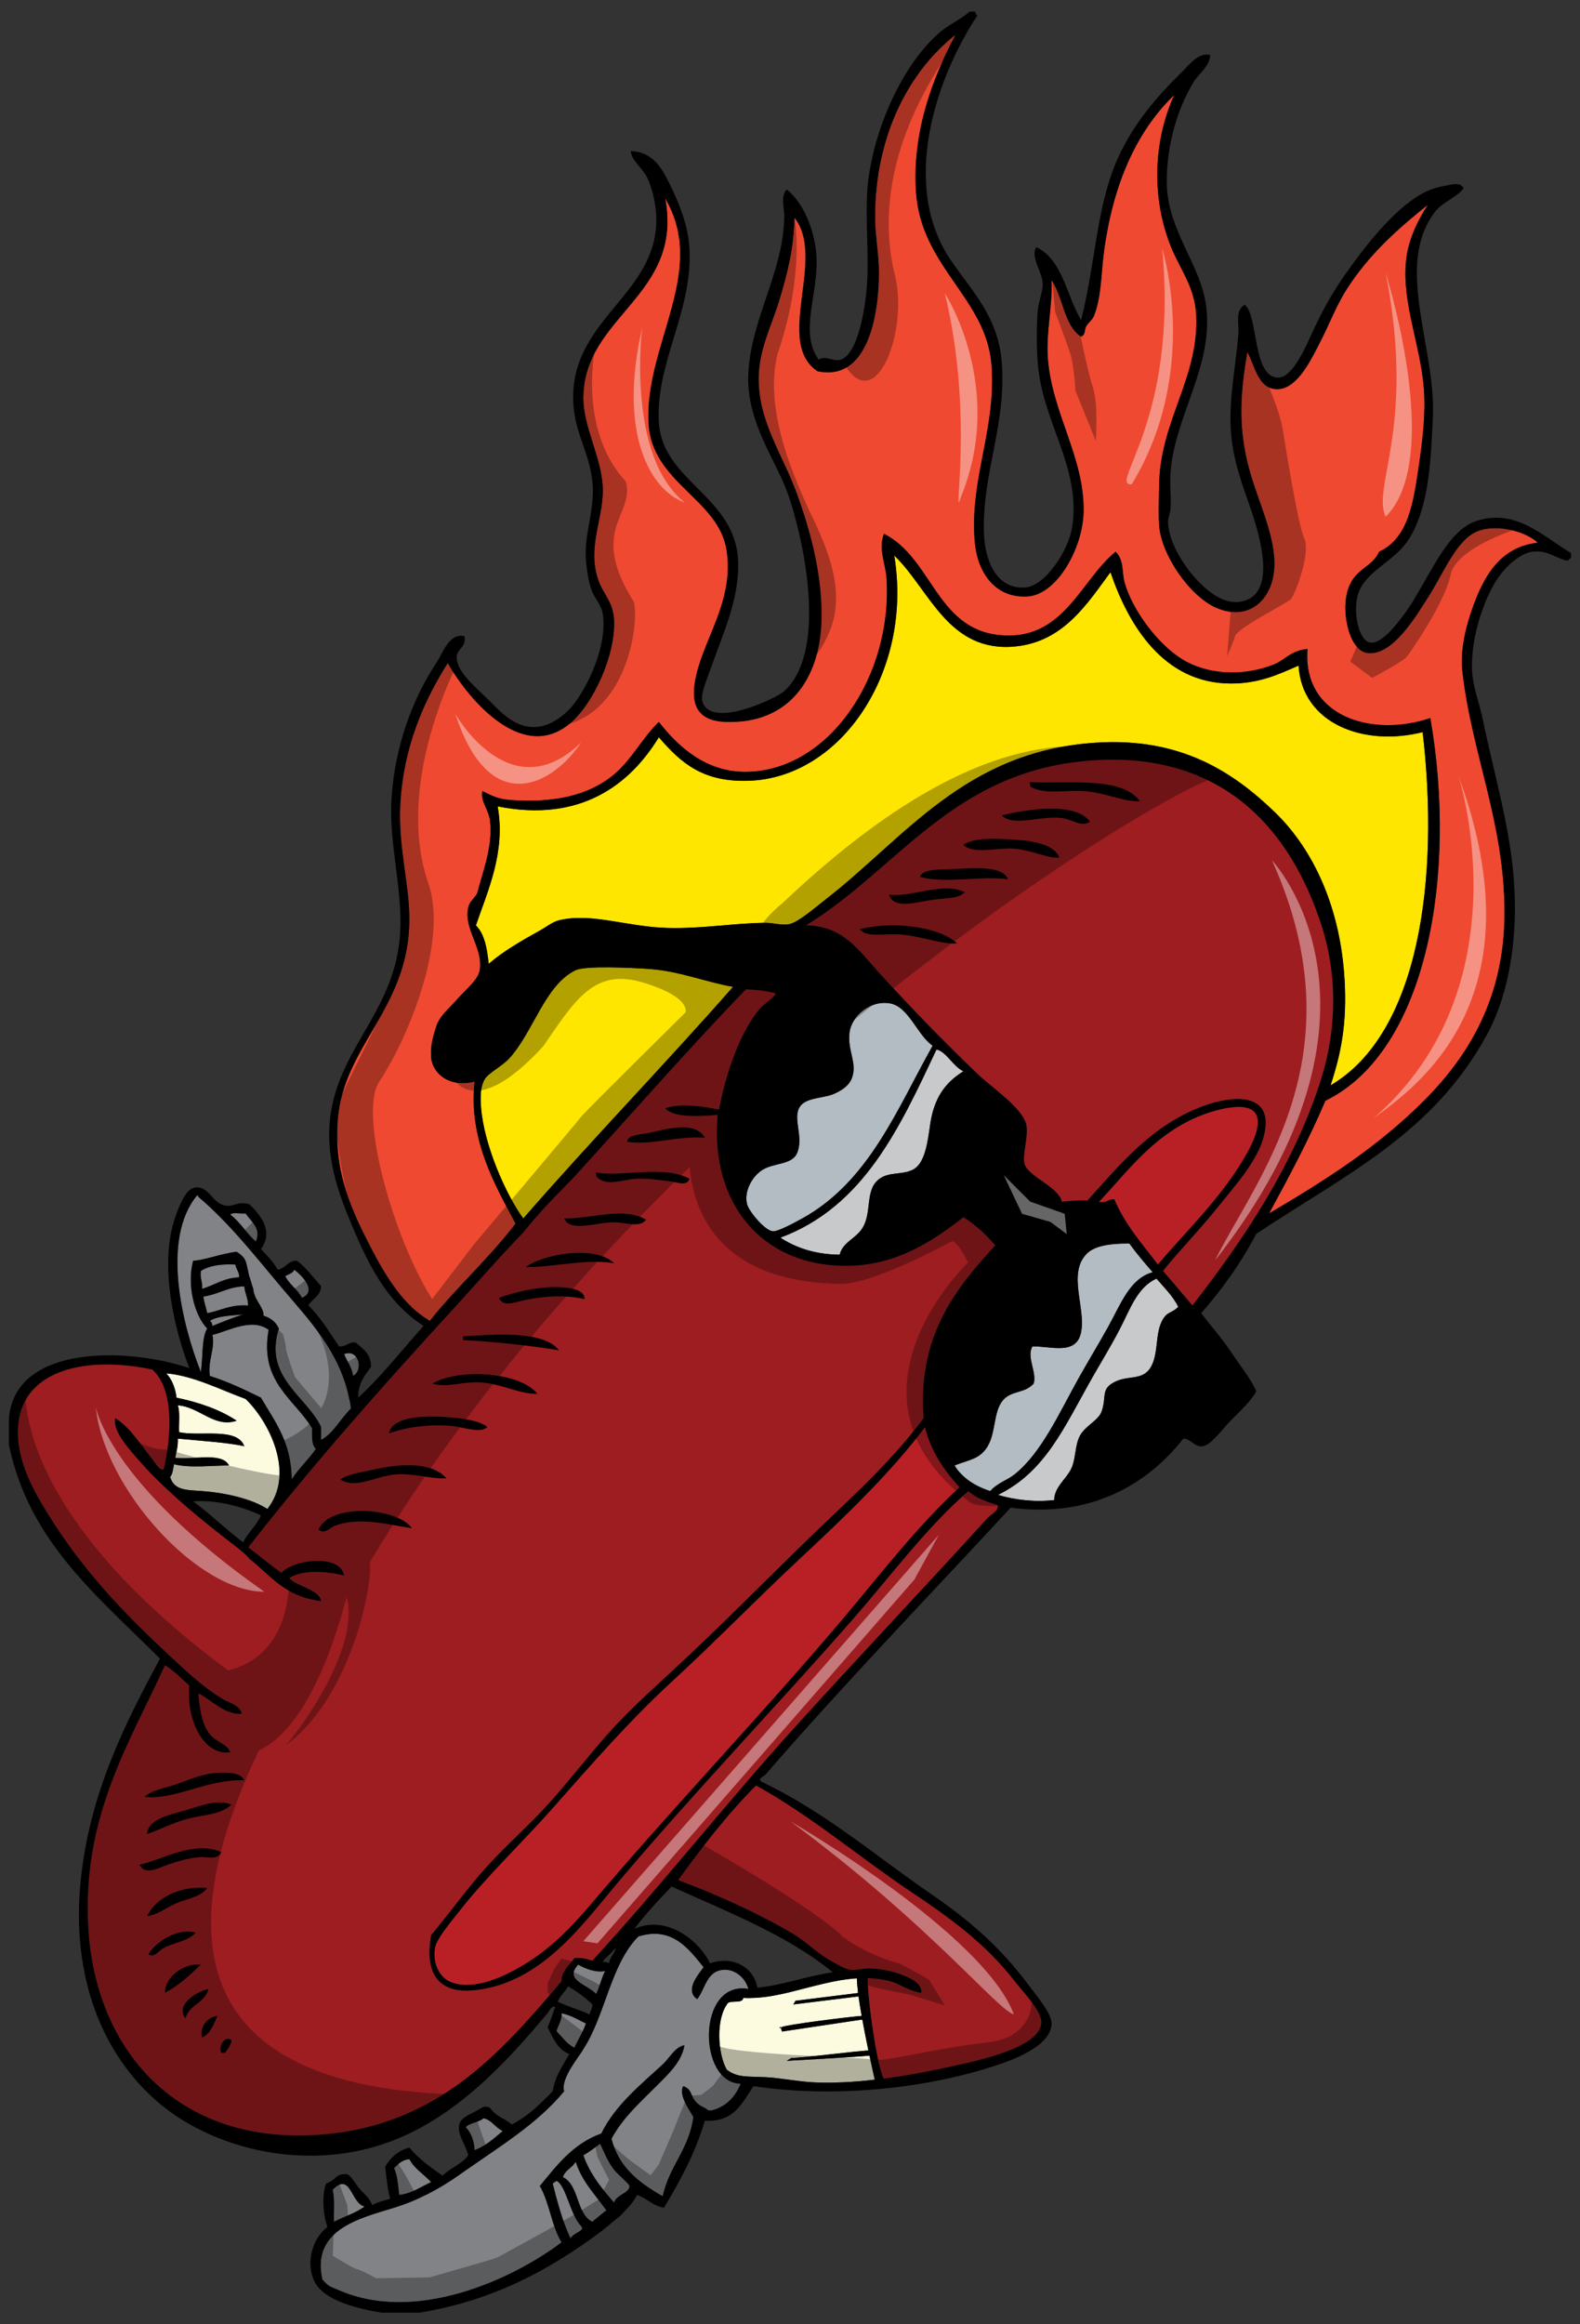
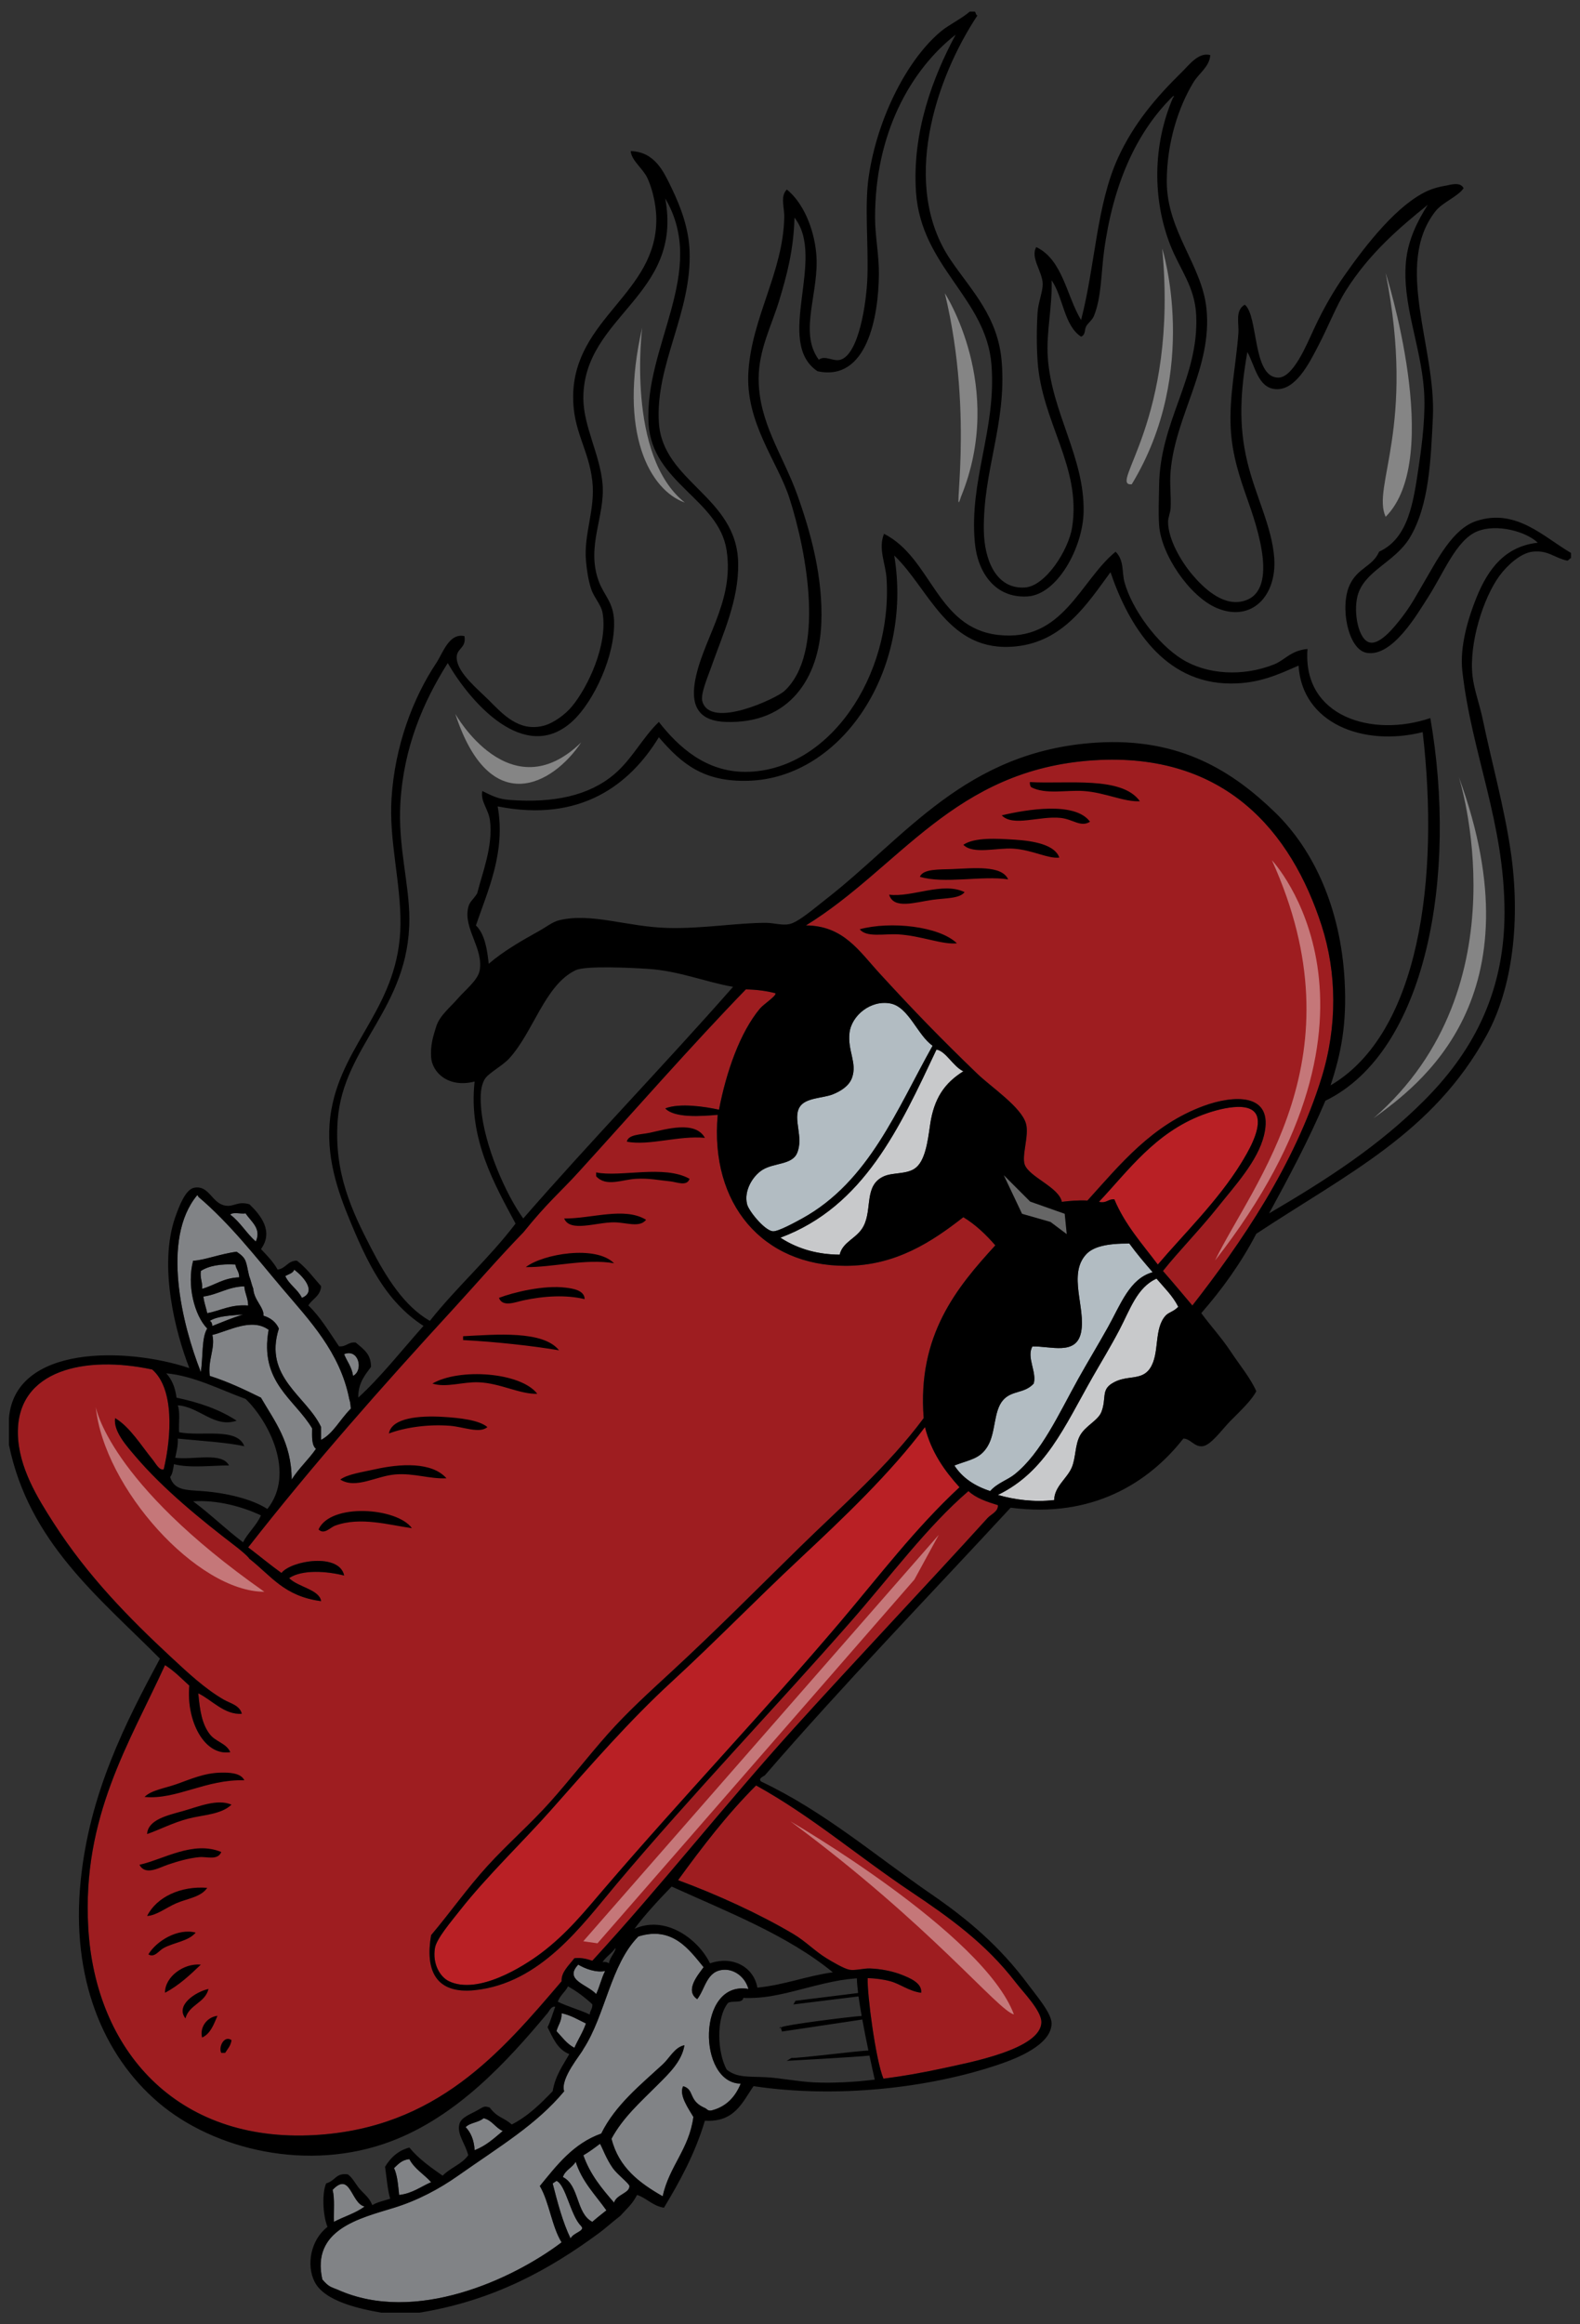
<svg xmlns="http://www.w3.org/2000/svg" version="1.1" id="Layer_1" x="0px" y="0px" width="136px" height="200px" viewBox="0 0 136 200" style="enable-background:new 0 0 136 200;" xml:space="preserve">
  <rect x="0" y="0" width="136" height="200" fill="#333333" stroke="none" />
-   <path id="color8" style="fill:#FCFBE0;" d="M75.298,178.954c-0.457,0.052-0.912,0.098-1.365,0.135c-0.001,0-0.002,0-0.003,0  c-0.446,0.036-0.888,0.064-1.322,0.086c-0.109,0.005-0.214,0.005-0.322,0.009c-0.33,0.012-0.658,0.023-0.981,0.024  c-0.433,0.001-0.856-0.007-1.268-0.027c-1.331-0.066-2.918-0.381-4.075-0.441c-1.562-0.08-2.532,0.058-3.414-0.661  c-0.804-1.457-0.93-4.431,0.111-5.727c0.34-0.246,1.251,0.077,1.322-0.441c0.347,0.023,0.697,0.017,1.05-0.004  c0.087-0.005,0.172-0.011,0.259-0.018c0.337-0.026,0.674-0.064,1.016-0.12c0.08-0.013,0.16-0.029,0.24-0.044  c0.268-0.047,0.536-0.101,0.805-0.159c0.146-0.032,0.291-0.063,0.438-0.098c0.111-0.026,0.225-0.056,0.336-0.083  c1.85-0.451,3.739-1.038,5.633-1.16c0.004,0.334,0.043,0.77,0.105,1.267l-5.386,0.669l-0.189,0.316l5.611-0.693  c0.072,0.519,0.162,1.086,0.269,1.68c-1.198,0.087-6.541,0.764-6.888,0.966c-0.03,0.019-0.051,0.027-0.073,0.04l-0.021-0.071  c0,0-0.233,0.209,0.021,0.071l0.105,0.338l6.912-1.034c0.165,0.905,0.352,1.833,0.525,2.67c-0.763,0.004-6.138,0.692-6.619,0.632  l-0.409,0.252c0,0,6.056-0.329,7.12-0.45C75.036,177.799,75.206,178.557,75.298,178.954z M20.37,122.248  c-1.916,0.653-3.2-1.195-5.064-1.323c0.211,0.597,0.068,1.547,0.109,2.313c1.883,0.393,5.007-0.455,5.616,1.211  c-1.37-0.322-3.851-0.477-5.726-0.66c0.029,0.653-0.121,1.128-0.221,1.651c1.561,0.201,4.045-0.52,4.625,0.661  c-1.384-0.019-3.321,0.253-4.735-0.11c-0.071,0.406-0.113,0.842-0.331,1.103c0.356,1.152,1.359,1.111,2.753,1.211  c2.133,0.152,4.36,0.711,5.616,1.541c2.449-3.073,0.106-7.57-1.871-9.47c-2.158-0.779-4.466-1.994-6.828-2.204  c0.474,0.52,0.774,1.208,0.881,2.094C17.166,120.68,18.935,121.296,20.37,122.248z" />
  <path id="color7" style="fill:#818386;" d="M28.629,188.432c1.558-1.627,1.572,1.172,2.753,1.432  c-0.75,0.572-1.776,0.868-2.643,1.322C28.709,190.262,28.826,189.191,28.629,188.432z M47.901,187.66l-0.331,0.221  c0.428,1.663,0.86,3.325,1.543,4.734c0.254-0.539,1.345-0.636,0.882-1.1C49.114,190.637,48.692,187.971,47.901,187.66z   M43.276,183.366c-0.641-0.276-0.91-0.925-1.653-1.102c-0.399,0.373-1.166,0.375-1.541,0.771c0.451,0.468,0.72,1.116,0.771,1.982  C41.835,184.643,42.54,183.988,43.276,183.366z M37.109,187.772c-0.604-0.683-1.432-1.138-1.872-1.983  c-0.641,0.058-0.961,0.435-1.322,0.771c0.297,0.621,0.349,1.487,0.441,2.313C35.507,188.737,36.211,188.159,37.109,187.772z   M52.747,186.559c-0.591-0.838-0.902-1.781-1.102-2.093c-0.459,0.35-0.921,0.694-1.431,0.992c0.581,1.658,1.603,2.875,2.643,4.074  c0.207-0.712,1.348-0.813,1.322-1.432C54.169,187.897,53.127,187.1,52.747,186.559z M48.452,187.331  c1.423,0.706,1.122,3.136,2.533,3.854c0.389-0.345,0.803-0.665,1.211-0.989c-0.943-1.334-2.095-2.459-2.643-4.186  C49.268,186.531,48.646,186.718,48.452,187.331z M64.42,171.144c-0.288-1.046-1.211-1.691-2.093-1.652  c-1.512,0.064-1.599,1.623-2.313,2.532c-1.119-0.766,0.13-2.154,0.55-2.752c-1.229-1.489-2.662-3.568-5.616-2.643  c-2.395,2.414-2.835,6.78-4.736,9.69c-0.185,0.435-2.007,2.506-1.652,3.633c-2.402,2.873-5.415,4.646-9.141,7.269  c-1.588,1.118-3.462,2.124-5.506,2.753c-2.951,0.907-7.135,1.863-6.168,6.168c0.55,0.644,0.739,0.644,1.322,0.881  c6.678,3.003,15.089-0.908,19.273-4.074c-0.855-1.386-1.049-3.432-1.872-4.847c1.47-1.797,2.878-3.655,5.287-4.515  c1.204-2.457,3.421-4.228,5.286-5.947c0.609-0.563,1.032-1.487,1.872-1.652c-0.222,1.396-1.348,2.45-2.313,3.414  c-1.502,1.502-2.986,2.818-3.965,4.627c0.624,2.495,2.419,3.819,4.405,4.955c0.564-2.593,2.274-4.04,2.644-6.826  c-0.398-0.682-1.274-1.887-0.881-2.645c0.977,0.276,0.445,1.185,1.737,1.813c0.391,0.145,0.306,0.316,0.686,0.279  c1.293-0.322,2.063-1.169,2.533-2.314C60.037,179.26,59.974,170.373,64.42,171.144z M50.434,174.115  c-0.669-0.32-1.277-0.704-2.092-0.88c0.021,0.682-0.308,1.016-0.441,1.541c0.482,0.51,0.885,1.098,1.542,1.432  C49.756,175.493,50.173,174.883,50.434,174.115z M22.021,106.83c0.501-1.125-0.397-1.684-0.88-2.422  c-0.407,0.07-1.097-0.143-1.322,0.109C20.684,105.158,21.216,106.132,22.021,106.83z M17.837,114.319  c-1.108-1.131-1.77-3.762-1.211-5.837c0.862-0.011,2.379-0.604,3.744-0.771c0.905,0.6,0.781,0.84,1.074,2.078  c0.162,0.419,0.195,0.695,0.358,1.113c0.056,0.972,0.933,1.588,0.881,2.314c0.62,0.188,1.068,0.547,1.322,1.103  c-1.344,4.197,2.388,5.812,3.634,8.479c0,0.366,0,0.734,0,1.103c1.059-0.563,1.572-1.694,2.56-2.691  c-0.042-0.546-0.071-0.606-0.136-0.833c-0.794-4.031-3.445-6.777-5.727-9.472c-2.295-2.708-4.532-5.611-7.269-7.927  c-0.006-0.066-0.017-0.131-0.11-0.111c-3.101,3.762-1.272,11.145,0.331,15.198C17.489,116.712,17.344,115.11,17.837,114.319z   M25.326,109.253c-0.116,0.324-0.498,0.383-0.771,0.552c0.349,0.751,1.069,1.132,1.432,1.872  C27.35,111.121,25.976,109.729,25.326,109.253z M29.621,116.522c0.249,0.633,0.663,1.1,0.771,1.872  C31.317,117.908,30.869,116.015,29.621,116.522z M17.287,109.363c-0.085,0.637,0.159,0.941,0.11,1.54  c1.083-0.312,1.843-0.946,3.193-0.989c0.013-0.491-0.272-0.684-0.33-1.103C19.018,108.745,18.001,108.902,17.287,109.363z   M49.773,169.051c-1.258,1.331,0.775,1.695,1.542,2.533c0.298-0.62,0.458-1.378,0.771-1.983  C51.307,169.76,50.371,169.409,49.773,169.051z M22.462,120.266c1.183,2.047,2.631,3.83,2.643,7.047  c0.609-0.969,1.449-1.709,2.092-2.643c-0.382-0.315-0.339-1.055-0.33-1.762c-1.513-2.535-4.556-3.97-3.744-8.48  c-1.468-1.067-3.44,0.102-4.846,0.441c0.274,1.118-0.403,2.141-0.221,3.524C19.645,118.898,21.059,119.576,22.462,120.266z   M18.277,114.098c0.866-0.345,1.723-0.699,2.643-0.989c-1.045,0.093-2.158,0.115-2.863,0.55  C18.205,113.73,18.263,113.893,18.277,114.098z M21.361,112.336c-0.007-0.652-0.287-1.034-0.33-1.652  c-1.425,0.044-2.236,0.7-3.524,0.881c0.058,0.53,0.234,0.94,0.331,1.432C19.011,112.775,19.852,112.223,21.361,112.336z" />
-   <path id="color6" style="fill:#B92025;" d="M95.916,103.197c-0.55-0.037-0.657,0.368-1.322,0.219  c2.545-2.708,4.831-5.934,8.92-7.488c1.111-0.423,4.444-1.453,4.735,0.331c0.189,1.161-0.851,2.913-1.432,3.854  c-1.984,3.221-5,6.158-7.157,8.7C98.321,107.03,96.836,105.397,95.916,103.197z M68.825,134.141  c-3.631,3.387-7.291,7.152-11.013,10.571c-3.644,3.351-6.906,7.106-10.462,11.124c-2.175,2.457-5.499,5.665-7.708,8.48  c-0.804,1.023-2.069,2.498-2.203,3.304c-0.232,1.39,0.456,2.503,1.211,2.862c2.489,1.186,6.365-1.246,7.93-2.423  c2.246-1.689,3.846-3.698,5.396-5.506c6.732-7.852,13.82-15.289,20.373-23.016c3.332-3.93,6.447-8.046,10.242-11.563  c-1.291-1.426-2.425-3.008-2.974-5.177C76.65,126.759,72.627,130.593,68.825,134.141z" />
+   <path id="color6" style="fill:#B92025;" d="M95.916,103.197c-0.55-0.037-0.657,0.368-1.322,0.219  c2.545-2.708,4.831-5.934,8.92-7.488c1.111-0.423,4.444-1.453,4.735,0.331c0.189,1.161-0.851,2.913-1.432,3.854  c-1.984,3.221-5,6.158-7.157,8.7C98.321,107.03,96.836,105.397,95.916,103.197z M68.825,134.141  c-3.631,3.387-7.291,7.152-11.013,10.571c-3.644,3.351-6.906,7.106-10.462,11.124c-2.175,2.457-5.499,5.665-7.708,8.48  c-0.804,1.023-2.069,2.498-2.203,3.304c-0.232,1.39,0.456,2.503,1.211,2.862c2.489,1.186,6.365-1.246,7.93-2.423  c2.246-1.689,3.846-3.698,5.396-5.506c6.732-7.852,13.82-15.289,20.373-23.016c3.332-3.93,6.447-8.046,10.242-11.563  c-1.291-1.426-2.425-3.008-2.974-5.177z" />
  <path id="color5" style="fill:#B2BCC2;" d="M80.277,89.981c-3.069,5.458-5.476,11.694-11.231,14.867  c-0.573,0.314-2.095,1.154-2.534,1.101c-0.721-0.087-2.058-1.747-2.203-2.313c-0.305-1.196,0.51-2.466,1.322-2.972  c0.989-0.616,2.537-0.423,2.974-1.432c0.604-1.389-0.393-2.937,0.221-3.965c0.493-0.828,2.01-0.757,2.863-1.102  c0.658-0.265,1.397-0.706,1.652-1.431c0.454-1.286-0.397-2.304-0.22-3.855c0.169-1.49,1.831-2.858,3.523-2.532  C78.226,86.651,78.984,89.099,80.277,89.981z M93.053,114.648c-0.415,2.018-2.624,1.166-4.185,1.211  c-0.534,0.922,0.397,2.208,0.109,3.194c-0.804,0.885-1.887,0.561-2.642,1.432c-0.828,0.955-0.606,2.776-1.323,3.965  c-0.653,1.085-1.487,1.134-2.862,1.652c0.69,1.071,1.752,1.771,3.084,2.203c0.598-0.69,1.476-0.94,2.092-1.433  c2.309-1.839,3.82-5.232,5.507-8.259c0.754-1.354,1.658-2.841,2.532-4.405c1.102-1.97,1.871-4.192,3.855-4.735  c-0.695-0.797-1.381-1.604-2.01-2.469c-1.941-0.014-3.108,0.271-3.717,0.929C91.892,109.657,93.481,112.565,93.053,114.648z" />
  <path id="color4" style="fill:#C8C9CB;" d="M92.28,126.212c-0.377,0.979-1.53,1.685-1.54,2.864c-1.707,0.203-3.442-0.03-4.847-0.441  c4.107-1.994,5.696-5.821,8.149-10.132c0.659-1.158,1.545-2.608,2.313-4.075c0.935-1.785,1.519-3.65,3.193-4.405  c0.657,0.775,1.393,1.473,1.872,2.424c-0.397,0.422-0.832,0.468-1.101,0.771c-1.029,1.161-0.476,3.237-1.323,4.515  c-0.758,1.145-2.037,0.511-3.302,1.322c-0.912,0.583-0.448,1.272-0.882,2.422c-0.294,0.778-1.412,1.208-1.872,2.092  C92.538,124.344,92.602,125.38,92.28,126.212z M74.331,105.508c0.772-1.484,0.021-3.53,1.763-4.294  c0.761-0.335,1.908-0.159,2.643-0.661c0.896-0.609,1.118-2.314,1.321-3.744c0.331-2.323,1.267-3.624,2.863-4.625  c-0.898-0.432-1.489-1.727-2.312-1.872c-3.166,6.71-6.242,13.507-13.435,16.188c1.581,1.033,3.334,1.449,5.103,1.461  C72.546,106.82,73.778,106.574,74.331,105.508z" />
  <path id="color3" style="fill:#9E1D20;" d="M78.406,162.773c-4.644-3.109-8.529-6.487-13.326-9.139  c-2.482,2.472-4.631,5.281-6.717,8.149c3.317,1.22,7.001,2.9,9.91,4.625c1.066,0.631,1.868,1.485,2.864,2.093  c0.506,0.309,1.501,0.901,1.983,0.99c0.476,0.089,1.23-0.129,1.761-0.11c0.946,0.034,1.975,0.24,2.753,0.552  c0.646,0.258,1.763,0.698,1.652,1.54c-1.067-0.146-1.784-0.756-2.643-0.99c-0.315-0.087-0.634-0.147-0.951-0.19  c-0.031-0.005-0.063-0.007-0.095-0.011c-0.301-0.037-0.601-0.063-0.903-0.07c-0.003,0-0.006-0.001-0.009-0.001  c-0.062,1.32,0.684,7.051,1.358,8.655c0.871-0.112,1.743-0.246,2.599-0.396c0.014-0.004,0.026-0.006,0.04-0.009  c0.849-0.149,1.68-0.314,2.476-0.488c2.275-0.5,8.442-1.632,8.479-3.965c0.017-0.99-1.583-2.608-2.202-3.415  C84.836,167.207,81.7,164.981,78.406,162.773z M85.012,130.617c0.29-0.318,0.93-0.554,0.882-1.102  c-0.955-0.293-1.889-0.608-2.533-1.211c-3.551,3.048-6.723,7.347-10.132,11.232c-6.419,7.319-13.652,14.857-20.152,22.575  c-2.958,3.511-6.525,8.557-12.224,9.14c-3.394,0.348-4.259-1.76-3.744-4.735c1.656-1.961,3.112-4.044,4.845-5.946  c1.723-1.893,3.699-3.605,5.396-5.506c1.709-1.914,3.282-3.948,4.956-5.838c1.703-1.92,3.598-3.634,5.506-5.395  c3.762-3.471,7.359-7.1,11.013-10.682c3.656-3.585,7.611-6.976,10.682-11.122c-0.558-7.142,2.847-11.24,6.167-14.867  c-0.804-0.922-1.681-1.771-2.753-2.423c-2.681,2.096-5.816,4.185-10.132,4.185c-7.132,0-11.703-5.314-11.011-12.994  c-1.414,0.124-3.714,0.293-4.515-0.551c1.258-0.484,3.404-0.154,4.625,0.109c0.631-3.272,1.807-6.64,3.523-8.699  c0.322-0.386,1.494-1.137,1.323-1.322c-0.753-0.202-1.6-0.31-2.533-0.331c-4.685,4.831-9.749,10.612-14.426,15.748  c-1.565,1.719-2.615,2.545-4.725,5.159c-2.11,2.172-4.05,4.427-6.067,6.624c-6.109,6.654-12.055,13.366-17.619,20.483  c0.96,0.729,1.88,1.496,2.863,2.202c0.852-1.075,4.991-1.749,5.396,0.221c-1.451-0.369-3.582-0.549-4.736,0.221  c0.742,0.771,2.608,0.98,2.752,1.983c-3.189-0.421-4.283-2.168-6.172-3.647c-0.131-0.236-0.994-0.934-1.206-1.089  c-2.958-2.267-6.194-4.895-8.59-7.708c-0.762-0.894-1.935-2.184-1.762-3.303c1.268,0.742,2.291,2.425,3.194,3.524  c0.293,0.356,0.617,1.015,0.99,0.881c0.675-2.846,0.914-6.941-0.99-8.589c-5.751-1.237-11.649,0.013-11.564,5.506  c0.045,2.922,1.733,5.605,3.084,7.709c2.925,4.556,6.48,8.169,10.132,11.563c1.42,1.321,2.888,2.695,4.515,3.635  c0.521,0.3,1.379,0.481,1.541,1.211c-1.502,0.101-2.554-1.185-3.744-1.763c0.137,1.497,0.316,2.65,0.991,3.523  c0.516,0.669,1.405,0.75,1.762,1.542c-2.258,0.346-3.8-2.731-3.524-5.726c-0.672-0.613-1.302-1.269-2.093-1.763  c-3.058,6.689-7.149,13.046-6.607,22.575c0.599,10.523,7.576,18.54,19.495,17.863c10.474-0.597,16.003-7.085,21.251-13.238  c-0.051-0.785,0.644-1.381,1.101-1.982c0.654-0.066,1.099,0.076,1.542,0.22c5.882-6.402,11.365-13.382,17.289-19.932  C73.776,142.706,79.58,136.6,85.012,130.617z M113.757,79.629c-2.604-8.052-8.316-14.928-19.604-14.207  c-12.053,0.772-16.691,9.233-24.777,14.207c3.238,0.036,4.552,2.186,6.388,4.185c2.942,3.206,5.198,5.536,8.369,8.589  c1.178,1.134,3.799,2.873,4.185,4.295c0.274,1.022-0.396,2.762-0.11,3.524c0.401,1.071,2.937,1.932,3.194,3.194  c0.688-0.082,1.393-0.15,2.202-0.11c2.82-3.116,5.548-6.511,10.023-8.149c2.463-0.902,6.082-1.215,5.175,2.533  c-0.534,2.211-2.506,4.34-3.965,6.168c-1.601,2.005-3.354,3.777-4.734,5.506c0.856,0.979,1.693,1.976,2.532,2.973  c4.153-5.317,8.795-12.073,11.124-19.601C115.126,88.306,115.073,83.708,113.757,79.629z" />
-   <path id="color2" style="fill:#F04931;" d="M132.366,46.702c-2.758,0.311-4.242,2.149-5.285,4.735  c-0.71,1.758-1.443,4.199-1.211,6.277c0.784,7.095,3.633,13.02,3.633,20.813c0,7.303-3.086,12.337-6.938,16.188  c-3.874,3.874-8.21,6.694-13.325,9.692c1.707-3.139,3.399-6.293,4.846-9.692c8.718-4.244,11.387-19.393,9.031-32.927  c-5.011,1.702-11.022-0.116-10.572-5.946c-1.427,0.124-1.963,0.962-2.863,1.322c-2.719,1.086-5.801,0.879-7.929-0.441  c-2.155-1.336-4.304-4.283-4.956-6.607c-0.245-0.875-0.014-1.899-0.771-2.643c-3.08,2.522-4.521,7.819-10.132,7.158  c-5.304-0.625-5.697-6.623-9.802-8.7c-0.521,1.292,0.141,2.564,0.22,3.855c0.522,8.366-4.951,16.577-12.112,16.629  c-3.433,0.024-5.818-2.153-7.488-4.295c-1.425,1.37-2.298,3.202-3.855,4.515c-2.186,1.844-5.211,2.466-8.921,2.202  c-1.081-0.076-1.522-0.342-2.422-0.771c-0.172,0.905,0.532,1.541,0.661,2.533c0.284,2.184-0.669,4.548-1.102,6.277  c-0.366,0.577-0.645,0.68-0.771,1.211c-0.427,1.81,1.31,3.49,0.991,5.396c-0.142,0.852-1.266,1.718-1.872,2.423  c-0.642,0.748-1.587,1.486-1.872,2.422c-0.125,0.412-0.253,0.777-0.34,1.214c-0.106,0.532-0.131,0.956-0.1,1.429  c0.083,1.275,1.442,2.676,3.744,2.091c-0.556,4.945,1.741,8.889,3.524,12.224c-2.267,2.982-5.053,5.446-7.378,8.37  c-2.21-1.258-3.764-3.758-5.066-6.277c-1.61-3.115-3.211-6.437-2.864-11.012c0.486-6.405,6.167-9.614,6.167-17.289  c0-3.07-0.999-6.269-0.771-10.022c0.289-4.749,1.945-8.627,4.075-12.003c1.879,3.278,6.638,8.861,10.792,4.955  c1.774-1.669,3.631-5.575,3.524-8.589c-0.058-1.614-0.87-2.179-1.322-3.414c-1.103-3.011,0.57-5.593,0.33-8.37  c-0.219-2.529-1.652-4.961-1.652-7.378c0-7.091,8.615-8.778,7.048-17.18c3.706,6.284-1.823,12.66-1.432,19.382  c0.297,5.103,6.049,6.485,6.717,10.902c0.686,4.538-2.201,7.809-2.752,11.453c-0.319,2.117,0.529,3.225,2.643,3.304  c5.554,0.206,8.072-3.819,8.26-8.48c0.159-3.98-0.924-7.886-2.092-11.123c-1.222-3.382-3.296-6.162-3.303-9.912  c-0.005-2.496,1.124-4.612,1.762-6.717c0.674-2.228,1.252-4.388,1.321-7.159c2.768,3.5-1.765,10.689,1.982,13.215  c4.275,0.924,5.259-4.708,5.286-8.37c0.013-1.645-0.328-3.237-0.33-4.846c-0.012-7.177,3.012-12.672,6.938-15.747  c-1.951,3.641-3.761,8.36-3.414,13.545c0.433,6.45,6.056,9.135,6.497,14.867c0.429,5.565-1.935,9.91-1.431,15.307  c0.235,2.543,1.725,4.782,4.515,4.625c2.587-0.145,4.782-4.213,4.845-7.269c0.099-4.69-2.763-8.546-3.084-13.325  c-0.144-2.158,0.405-4.366,0.331-6.609c1.009,1.451,1.049,3.871,2.533,4.846c0.406-0.153,0.278-0.584,0.44-0.88  c0.173-0.317,0.519-0.537,0.66-0.881c0.666-1.603,0.626-3.733,0.882-5.616c0.768-5.668,2.736-10.193,5.946-13.325  c0.125,0.022,0.062,0.11,0,0.11c-1.76,4.063-1.804,8.779-0.222,12.775c0.807,2.034,2.088,3.53,2.204,5.945  c0.261,5.461-3.145,9.117-3.193,14.757c-0.011,1.156-0.073,2.1,0,3.304c0.154,2.551,2.636,6.173,4.955,7.158  c3.001,1.274,5.186-1.033,4.957-4.294c-0.191-2.688-1.604-5.324-2.313-8.26c-0.784-3.239-0.586-6.155,0-9.471  c0.663,1.211,0.914,3.079,2.422,3.194c1.723,0.132,2.891-2.217,3.633-3.634c0.93-1.771,1.58-3.509,2.424-4.845  c2.041-3.239,4.674-5.462,7.048-7.378c-0.896,1.408-1.695,3.024-1.872,4.846c-0.356,3.643,1.245,7.175,1.541,11.013  c0.159,2.075-0.12,4.448-0.44,6.607c-0.453,3.052-0.861,6.208-3.414,7.378c-0.557,1.286-1.846,1.376-2.534,2.863  c-0.863,1.869-0.146,5.53,1.433,5.836c2.247,0.438,4.442-3.437,5.286-4.735c1.385-2.133,2.448-4.994,4.295-5.727  C128.836,45.059,131.331,45.721,132.366,46.702z" />
-   <path id="color1" style="fill:#FFE600;" d="M41.404,95.267c-0.075-0.981-0.04-1.815,0.33-2.423c0.313-0.513,1.498-1.114,2.093-1.762  c2.088-2.274,3.074-6.342,5.727-7.599c0.842-0.399,4.691-0.216,6.277-0.11c2.624,0.175,4.941,1.14,7.268,1.542  c-5.927,6.737-12.163,13.164-18.06,19.933C43.553,102.798,41.654,98.551,41.404,95.267z M42.064,82.934  c1.285-1.102,2.785-1.961,4.405-2.863c0.566-0.315,1.087-0.745,1.652-0.882c2.798-0.677,5.825,0.566,9.36,0.661  c2.948,0.08,6.032-0.454,8.479-0.44c0.63,0.004,1.356,0.239,1.983,0.11c0.776-0.16,2.218-1.422,3.083-2.093  c6.889-5.336,12.021-12.795,23.318-13.523c7.297-0.469,11.821,2.547,15.365,5.962c3.433,3.306,5.689,8.387,6.027,14.499  c0.205,3.706-0.291,6.252-1.211,9.03c7.658-4.481,9.398-17.848,7.929-30.394c-5.127,1.281-10.374-0.758-10.683-5.727  c-1.81,0.798-3.428,1.546-5.836,1.542c-5.794-0.013-8.806-5.038-10.353-9.581c-2.022,2.761-4.061,5.969-8.149,6.387  c-5.84,0.599-7.434-4.943-10.463-7.819c1.638,9.876-4.514,19.144-12.553,19.381c-3.839,0.114-5.727-1.429-7.709-3.744  c-2.458,4.023-6.692,7.378-13.875,5.947c0.715,3.934-0.873,7.307-1.872,10.242C41.704,80.357,41.926,81.604,42.064,82.934z" />
  <path id="outline" d="M87.325,72.251c-1.49-0.093-3.436-0.218-4.404,0.441c0.836,0.854,2.904,0.237,4.295,0.331  c1.675,0.113,2.993,0.888,3.965,0.77C90.802,72.689,88.987,72.355,87.325,72.251z M76.533,76.986  c0.392,1.287,2.229,0.653,3.744,0.44c1.126-0.158,2.316-0.091,2.753-0.661C81.137,75.85,78.514,77.239,76.533,76.986z M81.93,74.784  c-1.089,0.043-2.471-0.031-2.752,0.661c2.096,0.636,5.341-0.119,7.598,0.221C86.233,74.432,83.814,74.709,81.93,74.784z   M74.002,79.96c0.57,0.734,2.113,0.371,3.303,0.44c1.986,0.115,3.794,0.904,5.064,0.771C80.841,79.69,76.639,79.246,74.002,79.96z   M45.038,111.897c1.807-0.389,3.686-0.493,5.286-0.11c-0.011-0.781-1.065-0.919-1.651-0.99c-1.859-0.229-4.455,0.395-5.727,0.882  C43.262,112.515,44.367,112.039,45.038,111.897z M60.676,97.91c-0.831-1.511-3.34-0.743-4.736-0.441  c-0.759,0.165-1.879,0.134-1.982,0.771C55.912,98.606,58.415,97.693,60.676,97.91z M86.224,70.159  c0.976,1.014,3.254,0.027,5.066,0.22c1.08,0.115,1.732,0.833,2.534,0.331C92.545,68.944,88.353,69.654,86.224,70.159z   M17.837,162.443c-2.27-0.178-4.355,0.783-5.176,2.423c0.82-0.046,1.619-0.708,2.533-1.103  C16.106,163.37,17.311,163.244,17.837,162.443z M19.048,152.53c-1.455,0.021-2.625,0.558-3.854,0.992  c-1.011,0.356-2.175,0.516-2.753,1.1c2.733,0.27,5.285-1.537,8.589-1.431C20.73,152.518,19.623,152.523,19.048,152.53z   M52.857,105.179c1.035,0.004,2.204,0.496,2.754-0.221c-1.869-1.136-4.678-0.092-7.049-0.109  C49.061,106.061,51.294,105.174,52.857,105.179z M52.857,108.702c-1.568-1.585-6.11-0.813-7.599,0.33  C47.567,109.067,50.423,108.274,52.857,108.702z M88.647,67.295c-0.008,0.191,0.024,0.343,0.109,0.44  c1.252,0.654,3.027,0.229,4.516,0.331c1.867,0.127,3.439,0.947,4.845,0.88C96.573,66.754,91.874,67.485,88.647,67.295z   M54.729,101.434c1.147-0.068,2.041,0.132,2.974,0.221c0.526,0.051,1.432,0.467,1.651-0.221c-2.18-1.228-5.947-0.118-8.039-0.55  c0,0.109,0,0.22,0,0.331C52.169,102.156,53.509,101.508,54.729,101.434z M127.081,44.83c-2.062,0.676-3.396,3.399-4.516,5.286  c-0.508,0.856-1.04,1.898-1.872,2.973c-0.59,0.764-1.834,2.363-2.752,2.203c-1.013-0.176-1.447-2.55-1.102-3.965  c0.54-2.208,3.222-2.912,4.515-5.066c1.662-2.766,1.808-6.688,1.982-10.352c0.286-6.009-3.387-13.112,0.222-17.73  c0.594-0.762,1.933-1.264,2.422-1.982c-0.277-0.599-1.193-0.273-1.542-0.22c-0.532,0.082-1.102,0.242-1.541,0.44  c-2.59,1.167-5.245,4.539-7.158,7.268c-0.903,1.29-1.771,2.751-2.643,4.625c-0.631,1.356-1.784,4.204-3.084,4.184  c-2.222-0.035-1.686-5.32-2.863-6.277c-0.86,0.486-0.495,1.62-0.552,2.422c-0.183,2.635-0.815,5.464-0.659,8.26  c0.125,2.283,0.783,4.219,1.432,6.057c0.829,2.355,2.873,8.186-0.552,8.81c-1.705,0.311-3.292-1.258-4.185-2.313  c-0.977-1.156-2.066-3.016-2.091-4.515c-0.009-0.392,0.198-0.813,0.22-1.211c0.058-1.053-0.102-2.064,0-3.194  c0.433-4.855,3.604-8.909,3.085-13.986c-0.382-3.727-3.403-6.649-3.415-10.902c-0.009-3.402,1.037-6.51,2.313-8.589  c0.46-0.753,1.365-1.319,1.432-2.313c-0.996-0.288-1.83,0.853-2.422,1.432c-2.227,2.181-4.15,4.428-5.508,7.379  c-1.865,4.061-1.959,9.221-3.192,13.985c-1.267-2.11-1.576-5.179-3.854-6.277c-0.543,0.903,0.549,2.127,0.552,3.193  c0,0.657-0.39,1.595-0.442,2.423c-0.091,1.425-0.088,2.881,0,4.184c0.356,5.301,3.792,9.095,2.972,14.316  c-0.306,1.95-2.287,5.071-4.074,5.176c-2.532,0.149-3.48-2.488-3.523-4.845c-0.099-5.168,1.953-9.193,1.541-14.536  c-0.303-3.935-2.611-6.164-4.404-8.811c-4.325-6.378-1.326-15.563,2.313-21.034C83.979,1.302,84.009,1.09,83.914,1  c-0.147,0-0.294,0-0.441,0c-0.713,0.615-1.764,1.115-2.422,1.651c-2.838,2.314-5.511,7.337-6.277,12.555  c-0.366,2.488-0.021,5.72-0.11,8.589c-0.073,2.319-0.752,6.685-2.313,7.158c-0.629,0.191-1.323-0.419-1.871,0  c-1.775-2.389,0.086-5.847-0.221-9.141c-0.209-2.241-1.164-4.406-2.533-5.506c-0.586,0.626-0.199,1.477-0.221,2.422  c-0.105,4.689-2.767,8.524-3.083,13.215c-0.297,4.403,2.51,7.766,3.524,10.902c1.531,4.736,3.089,13.392-0.441,16.628  c-0.653,0.599-6.346,3.317-7.048,0.882c-0.182-0.629,0.46-2.087,0.77-2.974c0.983-2.804,2.367-5.709,2.313-8.919  c-0.097-5.748-6.512-6.971-6.827-12.114c-0.309-5.013,2.845-9.447,2.643-14.757c-0.073-1.916-0.74-3.742-1.541-5.397  c-0.67-1.385-1.427-3.128-3.524-3.193c0.054,0.812,1.038,1.479,1.431,2.312c0.338,0.715,0.76,2.11,0.771,3.524  c0.047,6.418-7.055,8.516-7.158,15.197c-0.047,3.045,1.339,4.583,1.652,7.377c0.269,2.407-0.748,4.532-0.55,6.827  c0.064,0.737,0.193,1.663,0.441,2.423c0.246,0.758,0.868,1.361,0.992,2.092c0.458,2.723-1.257,6.368-2.644,8.039  c-0.573,0.691-1.57,1.426-2.422,1.652c-2.147,0.566-3.55-1.018-4.736-2.204c-0.965-0.965-2.618-2.283-2.752-3.523  c-0.105-0.963,0.852-0.871,0.661-1.982c-1.332-0.281-1.842,1.439-2.422,2.313c-2.016,3.031-3.573,7.147-3.855,11.672  c-0.225,3.621,0.806,7.209,0.771,10.792c-0.068,7.001-4.9,10.101-5.947,15.968c-0.603,3.378,0.336,6.454,1.431,9.14  c1.638,4.022,3.227,7.349,6.498,9.471c-1.817,2.038-3.781,4.516-5.616,6.168c-0.009-1.258,0.571-1.926,1.101-2.645  c-0.014-1.053-0.518-1.43-1.322-2.092c-0.656-0.067-0.794,0.382-1.432,0.33c-0.838-1.218-1.59-2.522-2.643-3.524  c0.346-0.572,1.04-0.795,1.101-1.652c-0.675-0.757-1.273-1.59-2.092-2.202c-0.799,0.008-0.933,0.682-1.653,0.77  c-0.384-0.681-0.912-1.217-1.432-1.762c1.105-1.528-0.021-2.919-0.99-3.855c-1.041-0.309-1.322,0.25-2.093,0.111  c-1.165-0.211-1.359-1.75-2.643-1.542c-0.767,0.124-1.319,1.585-1.652,2.533c-1.465,4.177,0.008,9.919,1.212,12.994  c-5.444-1.821-15-1.998-15.527,4.296c0,0.771,0,1.54,0,2.312c1.722,8.394,7.785,13.138,12.994,18.392  c-2.954,5.502-6.07,11.568-6.827,19.161c-0.824,8.27,1.895,14.95,6.717,19.052c4.736,4.027,12.867,6.031,20.042,3.304  c5.66-2.151,9.938-6.828,13.434-11.014c0.148-0.174,0.319-0.62,0.661-0.551c-0.225,0.585-0.392,1.224-0.661,1.763  c0.463,0.932,0.866,1.925,1.872,2.313c-0.559,0.983-1.213,1.87-1.432,3.193c-1.049,1.081-2.111,2.148-3.524,2.864  c-0.709-0.638-1.202-0.546-1.895-1.459c-0.488-0.145-0.462-0.103-1.078,0.248c-0.57,0.324-1.404,0.59-1.542,1.211  c-0.196,0.879,0.536,1.677,0.771,2.644c-0.542,0.777-1.558,1.084-2.202,1.761c-1.037-0.725-2.073-1.451-2.864-2.421  c-0.986,0.26-1.617,0.877-2.093,1.651c0.137,0.927,0.204,1.926,0.44,2.753c-0.527,0.17-1.107,0.287-1.542,0.551  c-0.276-0.722-0.766-0.983-1.195-1.532c-0.291-0.376-0.499-0.804-0.898-1.111c-1.059-0.152-1.03,0.525-1.872,0.772  c-0.346,0.739-0.327,2.635,0.11,3.744c-1.454,1.126-1.842,3.284-1.101,4.735c0.854,1.673,3.868,2.319,5.726,2.643  c1.102,0,2.203,0,3.304,0c6.395-1.043,11.194-3.721,15.417-6.827c0.611-0.449,1.007-0.838,1.857-1.499  c0.899-0.965,1.045-1.068,1.447-1.804c0.854,0.284,1.328,0.946,2.313,1.101c1.381-2.289,2.679-4.662,3.524-7.488  c2.541,0.156,3.214-1.558,4.184-2.974c7.163,1.081,15.18,0.158,21.144-1.872c1.466-0.498,4.495-1.666,4.515-3.524  c0.009-0.869-1.349-2.445-1.983-3.302c-2.469-3.34-5.245-5.671-8.369-7.819c-4.913-3.378-9.202-7.109-14.646-9.691  c-0.315-0.278,0.242-0.448,0.33-0.551c6.803-7.861,14.184-15.485,21.143-23.016c7.014,0.927,11.874-2.129,14.867-5.946  c0.608-0.003,0.935,0.737,1.651,0.66c0.734-0.079,1.707-1.487,2.424-2.203c0.942-0.943,1.827-1.788,2.202-2.532  c-0.512-1.157-1.425-2.238-2.202-3.415c-0.778-1.177-1.743-2.227-2.534-3.304c1.799-2.055,3.413-4.295,4.735-6.827  c7.826-5.173,15.203-8.649,19.822-17.069c2.288-4.17,2.915-10.008,2.092-15.748c-0.541-3.783-1.653-7.752-2.421-11.453  c-0.27-1.289-0.754-2.572-0.882-3.744c-0.31-2.814,0.93-6.692,2.313-8.589c0.651-0.891,1.815-1.971,2.863-2.092  c1.317-0.153,1.896,0.545,2.975,0.771c0.156-0.025,0.186-0.182,0.329-0.22c0-0.147,0-0.294,0-0.441  C132.862,46.205,130.5,43.708,127.081,44.83z M30.391,118.394c-0.107-0.773-0.522-1.239-0.771-1.872  C30.869,116.015,31.317,117.908,30.391,118.394z M25.326,109.253c0.65,0.477,2.024,1.868,0.661,2.424  c-0.363-0.74-1.083-1.121-1.432-1.872C24.828,109.636,25.209,109.577,25.326,109.253z M21.141,104.408  c0.483,0.737,1.381,1.296,0.88,2.421c-0.806-0.697-1.339-1.671-2.202-2.313C20.044,104.265,20.734,104.479,21.141,104.408z   M16.956,102.865c0.094-0.02,0.104,0.045,0.11,0.111c2.737,2.315,4.974,5.219,7.269,7.927c2.282,2.695,4.933,5.44,5.727,9.472  c0.065,0.228,0.095,0.287,0.136,0.833c-0.988,0.997-1.5,2.128-2.56,2.691c0-0.367,0-0.735,0-1.103  c-1.246-2.667-4.978-4.281-3.634-8.479c-0.253-0.556-0.701-0.915-1.322-1.103c0.052-0.726-0.825-1.342-0.88-2.314  c-0.163-0.418-0.196-0.694-0.358-1.113c-0.295-1.238-0.17-1.479-1.074-2.078c-1.364,0.167-2.881,0.761-3.744,0.771  c-0.559,2.075,0.104,4.706,1.211,5.837c-0.494,0.791-0.349,2.393-0.55,3.744C15.684,114.008,13.854,106.627,16.956,102.865z   M21.03,110.685c0.043,0.617,0.323,0.999,0.33,1.652c-1.509-0.113-2.351,0.439-3.524,0.66c-0.096-0.491-0.273-0.901-0.33-1.432  C18.795,111.385,19.606,110.729,21.03,110.685z M17.397,110.903c0.049-0.6-0.196-0.903-0.11-1.54  c0.714-0.461,1.732-0.618,2.974-0.552c0.059,0.419,0.343,0.61,0.33,1.103C19.24,109.957,18.48,110.593,17.397,110.903z   M20.92,113.108c-0.92,0.29-1.777,0.646-2.643,0.989c-0.015-0.205-0.072-0.368-0.22-0.44  C18.762,113.224,19.875,113.201,20.92,113.108z M18.277,114.869c1.407-0.34,3.379-1.508,4.847-0.441  c-0.813,4.511,2.231,5.945,3.744,8.48c-0.009,0.707-0.051,1.447,0.33,1.762c-0.644,0.934-1.483,1.674-2.093,2.643  c-0.012-3.217-1.46-5-2.643-7.047c-1.403-0.69-2.817-1.368-4.405-1.872C17.874,117.01,18.552,115.987,18.277,114.869z   M21.141,120.376c1.978,1.901,4.32,6.397,1.871,9.47c-1.256-0.83-3.483-1.389-5.616-1.541c-1.395-0.101-2.398-0.059-2.753-1.211  c0.217-0.261,0.26-0.695,0.33-1.103c1.415,0.363,3.351,0.093,4.736,0.11c-0.581-1.181-3.064-0.46-4.626-0.661  c0.101-0.523,0.251-0.997,0.221-1.651c1.875,0.185,4.356,0.338,5.726,0.66c-0.609-1.666-3.734-0.819-5.616-1.211  c-0.042-0.767,0.102-1.717-0.11-2.313c1.865,0.128,3.149,1.977,5.065,1.323c-1.434-0.952-3.204-1.569-5.176-1.982  c-0.107-0.886-0.408-1.575-0.881-2.094C16.675,118.381,18.983,119.596,21.141,120.376z M22.462,130.397  c-0.396,0.889-1.104,1.465-1.542,2.312c-1.486-1.119-2.798-2.414-4.294-3.523C18.681,129.037,20.92,129.662,22.462,130.397z   M47.901,174.775c0.134-0.525,0.461-0.86,0.441-1.541c0.815,0.176,1.423,0.56,2.092,0.88c-0.262,0.769-0.679,1.378-0.991,2.093  C48.786,175.874,48.383,175.286,47.901,174.775z M52.086,169.601c-0.313,0.605-0.473,1.363-0.771,1.983  c-0.768-0.838-2.8-1.201-1.542-2.533C50.371,169.409,51.307,169.76,52.086,169.601z M51.866,168.831  c0.301-0.47,0.799-0.741,1.1-1.211c0.085,0.271-0.503,0.815-0.55,1.321C52.289,168.847,52.122,168.795,51.866,168.831z   M50.985,172.464c0.029,0.396-0.204,0.53-0.221,0.881c-0.873-0.412-1.889-0.68-2.752-1.102c0.19-0.543,0.636-0.832,0.88-1.321  C49.668,171.357,50.356,171.881,50.985,172.464z M40.083,183.036c0.375-0.396,1.143-0.398,1.541-0.771  c0.742,0.177,1.012,0.824,1.653,1.102c-0.737,0.621-1.441,1.276-2.423,1.652C40.802,184.152,40.533,183.504,40.083,183.036z   M35.237,185.789c0.441,0.846,1.27,1.301,1.872,1.983c-0.898,0.388-1.603,0.966-2.752,1.101c-0.093-0.826-0.145-1.692-0.441-2.313  C34.275,186.222,34.596,185.846,35.237,185.789z M31.383,189.863c-0.75,0.572-1.776,0.868-2.643,1.322  c-0.031-0.923,0.085-1.994-0.111-2.753C30.187,186.805,30.201,189.604,31.383,189.863z M49.113,192.616  c-0.682-1.409-1.113-3.071-1.543-4.734l0.331-0.221c0.791,0.31,1.213,2.976,2.093,3.855  C50.458,191.981,49.367,192.077,49.113,192.616z M50.985,191.185c-1.411-0.718-1.109-3.147-2.533-3.854  c0.194-0.613,0.816-0.8,1.101-1.322c0.548,1.727,1.7,2.852,2.643,4.186C51.788,190.519,51.374,190.84,50.985,191.185z   M52.857,189.533c-1.04-1.199-2.062-2.416-2.643-4.074c0.511-0.298,0.972-0.644,1.431-0.992c0.2,0.313,0.511,1.255,1.102,2.093  c0.38,0.54,1.423,1.337,1.431,1.542C54.205,188.722,53.062,188.821,52.857,189.533z M61.226,181.605  c-0.38,0.038-0.295-0.136-0.686-0.278c-1.291-0.63-0.76-1.537-1.737-1.814c-0.393,0.758,0.483,1.963,0.881,2.645  c-0.369,2.787-2.079,4.233-2.644,6.826c-1.985-1.136-3.78-2.46-4.405-4.955c0.978-1.809,2.462-3.125,3.965-4.627  c0.964-0.964,2.091-2.019,2.312-3.414c-0.839,0.165-1.261,1.09-1.872,1.652c-1.864,1.72-4.081,3.49-5.286,5.947  c-2.408,0.86-3.816,2.718-5.287,4.515c0.825,1.414,1.018,3.461,1.872,4.847c-4.183,3.166-12.594,7.076-19.272,4.074  c-0.582-0.236-0.772-0.236-1.322-0.881c-0.967-4.305,3.216-5.26,6.167-6.168c2.044-0.629,3.918-1.635,5.506-2.753  c3.726-2.622,6.739-4.396,9.141-7.269c-0.354-1.127,1.467-3.199,1.652-3.633c1.899-2.91,2.341-7.276,4.736-9.691  c2.955-0.925,4.387,1.155,5.616,2.644c-0.42,0.599-1.671,1.987-0.55,2.752c0.713-0.908,0.801-2.467,2.313-2.532  c0.881-0.039,1.804,0.607,2.093,1.652c-4.448-0.771-4.383,8.117-0.661,8.148C63.288,180.436,62.519,181.282,61.226,181.605z   M54.618,165.967c0.769-1.067,2.106-2.52,3.194-3.634c4.875,2.209,9.98,4.19,13.875,7.379c-2.287,0.319-4.131,1.081-6.497,1.321  c-0.288-1.717-2.063-2.795-4.074-2.092C60.089,166.828,57.273,164.775,54.618,165.967z M73.932,179.09c-0.001,0-0.002,0-0.003,0  c-0.445,0.036-0.888,0.065-1.322,0.086c-0.109,0.005-0.214,0.005-0.322,0.009c-0.329,0.012-0.659,0.023-0.98,0.024  c-0.433,0.001-0.856-0.007-1.268-0.027c-1.331-0.065-2.918-0.381-4.075-0.44c-1.562-0.081-2.532,0.058-3.413-0.661  c-0.804-1.457-0.93-4.431,0.111-5.727c0.34-0.246,1.251,0.077,1.322-0.441c0.347,0.022,0.697,0.016,1.05-0.004  c0.086-0.005,0.172-0.01,0.259-0.018c0.336-0.025,0.674-0.065,1.016-0.119c0.08-0.014,0.16-0.03,0.24-0.045  c0.268-0.047,0.536-0.102,0.805-0.159c0.146-0.032,0.291-0.064,0.438-0.098c0.111-0.026,0.225-0.056,0.336-0.083  c0.377-0.093,0.757-0.19,1.137-0.289c0.528-0.137,1.06-0.272,1.591-0.396c0.041-0.01,0.081-0.02,0.122-0.028  c0.441-0.102,0.885-0.194,1.328-0.271c0.033-0.005,0.067-0.009,0.102-0.015c0.414-0.067,0.829-0.118,1.243-0.148  c0.037-0.002,0.073-0.007,0.109-0.01c0.004,0.334,0.043,0.768,0.105,1.264l-5.387,0.669l-0.188,0.316l5.611-0.693  c0.071,0.519,0.162,1.086,0.269,1.68c-1.198,0.087-6.541,0.764-6.888,0.966c-0.03,0.019-0.051,0.027-0.073,0.04l0.105,0.338  l6.911-1.034c0.166,0.905,0.353,1.833,0.526,2.67c-0.763,0.004-6.138,0.692-6.619,0.632l-0.41,0.252c0,0,6.056-0.329,7.121-0.45  c0.194,0.914,0.362,1.664,0.455,2.065C74.84,178.994,74.384,179.053,73.932,179.09z M78.406,162.773  c3.295,2.208,6.43,4.434,9.03,7.819c0.618,0.807,2.218,2.424,2.202,3.415c-0.036,2.332-6.203,3.464-8.479,3.965  c-0.796,0.175-1.628,0.338-2.476,0.488c-0.014,0.003-0.026,0.005-0.04,0.009c-0.83,0.146-1.678,0.273-2.524,0.385  c-0.025,0.004-0.05,0.006-0.075,0.009c-0.675-1.608-1.419-7.333-1.357-8.652c0.003,0,0.006,0.001,0.009,0.001  c0.302,0.009,0.604,0.03,0.903,0.07c0.031,0.004,0.063,0.006,0.095,0.011c0.317,0.045,0.635,0.105,0.951,0.19  c0.858,0.234,1.576,0.844,2.643,0.99c0.109-0.842-1.006-1.282-1.652-1.54c-0.778-0.311-1.807-0.518-2.753-0.552  c-0.53-0.019-1.285,0.199-1.761,0.11c-0.483-0.09-1.478-0.683-1.983-0.99c-0.996-0.608-1.798-1.462-2.864-2.093  c-2.91-1.725-6.593-3.405-9.91-4.625c2.088-2.868,4.235-5.678,6.717-8.149C69.877,156.284,73.762,159.663,78.406,162.773z   M85.012,130.617c-5.433,5.983-11.235,12.089-16.738,18.17c-5.923,6.55-11.406,13.529-17.289,19.932  c-0.442-0.143-0.888-0.286-1.542-0.22c-0.457,0.602-1.152,1.197-1.101,1.982c-5.248,6.152-10.777,12.642-21.251,13.238  c-11.919,0.678-18.896-7.339-19.495-17.863c-0.542-9.529,3.548-15.887,6.607-22.575c0.79,0.494,1.419,1.15,2.093,1.763  c-0.275,2.994,1.266,6.07,3.524,5.726c-0.357-0.792-1.247-0.873-1.762-1.542c-0.674-0.873-0.854-2.026-0.991-3.523  c1.19,0.578,2.242,1.863,3.744,1.763c-0.163-0.73-1.02-0.911-1.541-1.211c-1.627-0.94-3.094-2.314-4.515-3.635  c-3.652-3.393-7.207-7.007-10.132-11.563c-1.351-2.105-3.039-4.787-3.084-7.709c-0.085-5.493,5.813-6.742,11.564-5.506  c1.905,1.648,1.665,5.743,0.99,8.589c-0.374,0.134-0.697-0.524-0.99-0.881c-0.903-1.099-1.925-2.781-3.194-3.524  c-0.173,1.119,1,2.409,1.762,3.303c2.395,2.813,5.631,5.441,8.59,7.708c0.211,0.155,1.074,0.852,1.206,1.089  c1.889,1.479,2.983,3.227,6.172,3.647c-0.144-1.004-2.011-1.213-2.752-1.983c1.154-0.769,3.285-0.59,4.736-0.221  c-0.405-1.97-4.544-1.297-5.396-0.221c-0.983-0.705-1.903-1.474-2.863-2.202c5.564-7.117,11.511-13.829,17.619-20.483  c2.017-2.198,3.958-4.452,6.067-6.624c2.11-2.613,3.16-3.439,4.725-5.159c4.677-5.136,9.741-10.917,14.426-15.748  c0.933,0.021,1.779,0.129,2.533,0.331c0.172,0.185-1,0.935-1.323,1.322c-1.717,2.06-2.892,5.427-3.523,8.699  c-1.221-0.263-3.368-0.594-4.625-0.109c0.801,0.844,3.102,0.675,4.515,0.551c-0.692,7.679,3.879,12.994,11.011,12.994  c4.314,0,7.451-2.089,10.132-4.185c1.072,0.652,1.95,1.501,2.753,2.423c-3.32,3.627-6.725,7.726-6.167,14.867  c-3.07,4.146-7.025,7.537-10.682,11.122c-3.654,3.582-7.251,7.21-11.013,10.682c-1.908,1.762-3.802,3.475-5.506,5.395  c-1.674,1.89-3.247,3.924-4.956,5.838c-1.697,1.9-3.672,3.613-5.396,5.506c-1.733,1.903-3.189,3.985-4.845,5.946  c-0.515,2.976,0.351,5.083,3.744,4.735c5.699-0.583,9.266-5.629,12.224-9.14c6.501-7.718,13.733-15.257,20.152-22.575  c3.409-3.886,6.58-8.185,10.132-11.232c0.645,0.604,1.577,0.918,2.533,1.211C85.941,130.063,85.302,130.298,85.012,130.617z   M42.836,69.387c7.184,1.432,11.418-1.923,13.875-5.947c1.982,2.314,3.87,3.858,7.709,3.744c8.039-0.238,14.19-9.506,12.553-19.381  c3.029,2.875,4.623,8.417,10.463,7.819c4.087-0.42,6.127-3.628,8.15-6.387c1.546,4.543,4.558,9.568,10.352,9.58  c2.408,0.005,4.026-0.744,5.836-1.542c0.309,4.968,5.556,7.006,10.683,5.727c1.47,12.546-0.271,25.913-7.929,30.394  c0.92-2.778,1.416-5.325,1.211-9.03c-0.338-6.112-2.596-11.193-6.027-14.499c-3.544-3.414-8.068-6.431-15.365-5.962  c-11.299,0.728-16.43,8.187-23.318,13.523c-0.864,0.67-2.307,1.932-3.083,2.092c-0.627,0.129-1.354-0.105-1.983-0.11  c-2.448-0.013-5.532,0.52-8.48,0.44c-3.535-0.095-6.562-1.338-9.36-0.661c-0.565,0.137-1.086,0.566-1.652,0.882  c-1.621,0.903-3.121,1.762-4.405,2.863c-0.139-1.329-0.36-2.576-1.101-3.304C41.963,76.695,43.551,73.322,42.836,69.387z   M73.121,88.878c0.169-1.49,1.831-2.858,3.523-2.532c1.581,0.304,2.34,2.752,3.633,3.634c-3.069,5.458-5.476,11.693-11.231,14.867  c-0.573,0.314-2.095,1.154-2.534,1.101c-0.721-0.087-2.058-1.747-2.203-2.313c-0.305-1.195,0.51-2.467,1.322-2.972  c0.989-0.616,2.537-0.423,2.974-1.432c0.604-1.389-0.393-2.937,0.221-3.965c0.493-0.828,2.01-0.757,2.863-1.102  c0.658-0.265,1.397-0.707,1.652-1.431C73.795,91.448,72.943,90.43,73.121,88.878z M80.608,90.311  c0.821,0.145,1.413,1.44,2.313,1.872c-1.598,1.001-2.533,2.302-2.864,4.625c-0.202,1.429-0.426,3.134-1.321,3.744  c-0.734,0.502-1.882,0.327-2.644,0.661c-1.741,0.764-0.989,2.809-1.762,4.294c-0.553,1.066-1.784,1.313-2.054,2.453  c-1.77-0.012-3.522-0.428-5.103-1.461C74.366,103.818,77.443,97.021,80.608,90.311z M41.734,92.844  c0.313-0.513,1.498-1.114,2.093-1.762c2.088-2.274,3.074-6.342,5.727-7.599c0.842-0.399,4.691-0.216,6.277-0.11  c2.624,0.175,4.941,1.14,7.268,1.542c-5.927,6.737-12.163,13.164-18.06,19.933c-1.484-2.051-3.385-6.298-3.633-9.582  C41.33,94.287,41.365,93.452,41.734,92.844z M88.867,115.859c1.561-0.045,3.769,0.807,4.185-1.211  c0.429-2.084-1.16-4.991,0.44-6.717c0.609-0.657,1.777-0.942,3.717-0.929c0.629,0.864,1.314,1.672,2.01,2.469  c-1.983,0.543-2.754,2.766-3.855,4.735c-0.874,1.566-1.779,3.051-2.533,4.405c-1.687,3.025-3.198,6.42-5.507,8.259  c-0.616,0.492-1.494,0.742-2.092,1.433c-1.331-0.432-2.394-1.131-3.084-2.203c1.374-0.519,2.208-0.567,2.862-1.652  c0.718-1.189,0.494-3.009,1.323-3.965c0.756-0.872,1.839-0.547,2.643-1.432C89.265,118.068,88.333,116.78,88.867,115.859z   M94.594,103.416c2.545-2.708,4.831-5.934,8.92-7.488c1.111-0.423,4.444-1.453,4.735,0.331c0.189,1.161-0.851,2.913-1.432,3.854  c-1.984,3.221-5,6.158-7.157,8.7c-1.338-1.781-2.824-3.416-3.744-5.615C95.366,103.16,95.258,103.565,94.594,103.416z   M82.591,127.975c-3.795,3.517-6.91,7.633-10.242,11.563c-6.553,7.727-13.641,15.163-20.373,23.016  c-1.55,1.808-3.151,3.817-5.396,5.507c-1.564,1.176-5.44,3.607-7.93,2.422c-0.755-0.358-1.443-1.473-1.211-2.862  c0.134-0.806,1.398-2.281,2.203-3.304c2.21-2.814,5.532-6.022,7.708-8.48c3.557-4.017,6.818-7.772,10.462-11.123  c3.722-3.42,7.382-7.185,11.013-10.571c3.802-3.548,7.826-7.382,10.792-11.343C80.166,124.966,81.3,126.549,82.591,127.975z   M100.321,113.216c-1.029,1.161-0.476,3.237-1.323,4.515c-0.758,1.144-2.037,0.511-3.302,1.322  c-0.912,0.583-0.448,1.272-0.882,2.422c-0.294,0.778-1.412,1.208-1.872,2.092c-0.402,0.775-0.34,1.812-0.661,2.644  c-0.378,0.979-1.53,1.685-1.54,2.864c-1.707,0.203-3.441-0.03-4.847-0.441c4.107-1.994,5.696-5.821,8.149-10.133  c0.659-1.157,1.545-2.607,2.313-4.074c0.935-1.785,1.519-3.65,3.193-4.405c0.657,0.775,1.393,1.473,1.872,2.424  C101.024,112.869,100.589,112.914,100.321,113.216z M102.634,112.336c-0.84-0.996-1.677-1.994-2.533-2.973  c1.381-1.729,3.133-3.501,4.734-5.506c1.458-1.828,3.43-3.956,3.965-6.168c0.907-3.748-2.711-3.436-5.175-2.533  c-4.475,1.639-7.202,5.034-10.023,8.149c-0.81-0.04-1.514,0.028-2.202,0.11c-0.258-1.262-2.792-2.123-3.194-3.194  c-0.285-0.762,0.386-2.501,0.109-3.524c-0.385-1.423-3.006-3.161-4.184-4.295c-3.17-3.054-5.427-5.383-8.369-8.589  c-1.836-1.999-3.149-4.149-6.388-4.185c8.086-4.973,12.725-13.435,24.778-14.207c11.286-0.722,16.998,6.153,19.603,14.207  c1.317,4.079,1.369,8.676,0,13.106C111.427,100.263,106.786,107.019,102.634,112.336z M127.081,51.438  c-0.71,1.758-1.443,4.199-1.211,6.277c0.784,7.095,3.633,13.02,3.633,20.813c0,7.303-3.086,12.337-6.938,16.188  c-3.874,3.874-8.21,6.694-13.325,9.692c1.707-3.139,3.399-6.293,4.846-9.692c8.718-4.244,11.387-19.393,9.031-32.927  c-5.011,1.702-11.022-0.116-10.572-5.946c-1.427,0.124-1.963,0.962-2.863,1.322c-2.719,1.086-5.801,0.879-7.929-0.441  c-2.155-1.336-4.304-4.283-4.956-6.607c-0.245-0.875-0.014-1.899-0.771-2.643c-3.08,2.522-4.521,7.819-10.132,7.158  c-5.304-0.625-5.697-6.623-9.802-8.7c-0.521,1.292,0.141,2.564,0.22,3.855c0.522,8.366-4.951,16.577-12.112,16.629  c-3.433,0.024-5.818-2.153-7.488-4.295c-1.425,1.37-2.298,3.202-3.855,4.515c-2.186,1.844-5.211,2.466-8.921,2.202  c-1.081-0.076-1.522-0.342-2.422-0.771c-0.172,0.905,0.532,1.541,0.661,2.533c0.284,2.184-0.669,4.548-1.102,6.277  c-0.366,0.577-0.645,0.68-0.771,1.211c-0.427,1.81,1.31,3.49,0.991,5.396c-0.142,0.852-1.266,1.718-1.872,2.423  c-0.642,0.748-1.587,1.486-1.872,2.422c-0.125,0.412-0.253,0.777-0.34,1.214c-0.106,0.532-0.131,0.956-0.1,1.429  c0.083,1.275,1.442,2.676,3.744,2.091c-0.556,4.945,1.741,8.889,3.524,12.224c-2.267,2.982-5.053,5.446-7.378,8.37  c-2.21-1.258-3.764-3.758-5.066-6.277c-1.61-3.115-3.211-6.437-2.864-11.012c0.486-6.405,6.167-9.614,6.167-17.289  c0-3.07-0.999-6.269-0.771-10.022c0.289-4.749,1.945-8.627,4.075-12.003c1.879,3.278,6.638,8.861,10.792,4.955  c1.774-1.669,3.631-5.575,3.524-8.589c-0.058-1.614-0.87-2.179-1.322-3.414c-1.103-3.011,0.57-5.593,0.33-8.37  c-0.219-2.529-1.652-4.961-1.652-7.378c0-7.091,8.615-8.778,7.048-17.18c3.706,6.284-1.823,12.66-1.432,19.382  c0.297,5.103,6.049,6.485,6.717,10.902c0.686,4.538-2.201,7.809-2.752,11.453c-0.319,2.117,0.529,3.225,2.643,3.304  c5.554,0.206,8.072-3.819,8.26-8.48c0.159-3.98-0.924-7.886-2.092-11.123c-1.222-3.382-3.296-6.162-3.303-9.912  c-0.005-2.496,1.124-4.612,1.762-6.717c0.674-2.228,1.252-4.388,1.321-7.159c2.768,3.5-1.765,10.689,1.982,13.215  c4.275,0.924,5.259-4.708,5.286-8.37c0.013-1.645-0.328-3.237-0.33-4.846c-0.012-7.177,3.012-12.672,6.938-15.747  c-1.951,3.641-3.761,8.36-3.414,13.545c0.433,6.45,6.056,9.135,6.497,14.867c0.429,5.565-1.935,9.91-1.431,15.307  c0.235,2.543,1.725,4.782,4.515,4.625c2.587-0.145,4.782-4.213,4.845-7.269c0.099-4.69-2.763-8.546-3.084-13.325  c-0.144-2.158,0.405-4.366,0.331-6.609c1.009,1.451,1.049,3.871,2.533,4.846c0.406-0.153,0.278-0.584,0.44-0.88  c0.173-0.317,0.519-0.537,0.66-0.881c0.666-1.603,0.626-3.733,0.882-5.616c0.768-5.668,2.736-10.193,5.946-13.325  c0.125,0.022,0.062,0.11,0,0.11c-1.76,4.063-1.804,8.779-0.222,12.775c0.807,2.034,2.088,3.53,2.204,5.945  c0.261,5.461-3.145,9.117-3.193,14.757c-0.011,1.156-0.073,2.1,0,3.304c0.154,2.551,2.636,6.173,4.955,7.158  c3.001,1.274,5.186-1.033,4.957-4.294c-0.191-2.688-1.604-5.324-2.313-8.26c-0.784-3.239-0.586-6.155,0-9.471  c0.663,1.211,0.914,3.079,2.422,3.194c1.723,0.132,2.891-2.217,3.633-3.634c0.93-1.771,1.58-3.509,2.424-4.845  c2.041-3.239,4.674-5.462,7.048-7.378c-0.896,1.408-1.695,3.024-1.872,4.846c-0.356,3.643,1.245,7.175,1.541,11.013  c0.159,2.075-0.12,4.448-0.44,6.607c-0.453,3.052-0.861,6.208-3.414,7.378c-0.557,1.286-1.846,1.376-2.534,2.863  c-0.863,1.869-0.146,5.53,1.433,5.836c2.247,0.438,4.442-3.437,5.286-4.735c1.385-2.133,2.448-4.994,4.295-5.727  c1.645-0.652,4.14,0.01,5.176,0.99C129.608,47.012,128.124,48.851,127.081,51.438z M67.205,174.469l-0.021-0.07  C67.184,174.398,66.951,174.607,67.205,174.469z M41.184,118.943c1.872,0.066,3.562,1.043,5.065,0.991  c-1.426-1.866-6.713-2.233-9.03-0.881C38.417,119.43,39.799,118.895,41.184,118.943z M34.026,126.872  c1.604-0.131,2.959,0.406,4.405,0.331c-1.263-1.434-3.989-1.26-6.167-0.771c-1.018,0.229-2.365,0.418-2.974,0.881  C30.633,128.156,32.356,127.01,34.026,126.872z M38.761,122.688c1.151,0.095,2.523,0.688,3.193,0.11  c-0.709-0.604-2.367-0.796-3.855-0.881c-1.967-0.111-4.376,0.062-4.625,1.432C34.804,122.84,36.839,122.53,38.761,122.688z   M12.771,168.169c0.527,0.325,0.896-0.321,1.322-0.55c0.893-0.48,2.13-0.58,2.752-1.323  C15.318,165.887,13.462,167.013,12.771,168.169z M39.861,114.979c0,0.11,0,0.221,0,0.331c2.83,0.146,6.029,0.503,8.26,0.881  C46.757,114.471,42.731,114.829,39.861,114.979z M14.203,171.473c1.202-0.633,2.146-1.525,3.084-2.421  C15.808,168.903,14.18,170.117,14.203,171.473z M12,160.46c0.505,0.947,1.641,0.272,2.423,0c0.836-0.289,1.836-0.579,2.753-0.659  c0.616-0.055,1.574,0.307,1.872-0.442C16.608,158.358,14.072,160.003,12,160.46z M19.048,176.648c0.11,0,0.221,0,0.331,0  c0.209-0.342,0.49-0.611,0.551-1.102C19.275,175.099,18.783,176.177,19.048,176.648z M17.397,175.326  c0.731-0.332,0.999-1.128,1.322-1.869C17.815,173.557,17.165,174.454,17.397,175.326z M27.418,131.607  c0.494,0.483,0.986-0.167,1.432-0.33c2.175-0.798,4.673-0.045,6.607,0.221C34.186,129.714,28.44,129.305,27.418,131.607z   M17.947,171.144c-1.085,0.236-2.884,1.396-1.983,2.533C16.277,172.483,17.656,172.357,17.947,171.144z M15.745,155.836  c-1.329,0.371-3.013,0.741-3.084,1.982c1.125-0.396,2.189-0.968,3.525-1.322c1.286-0.34,2.826-0.341,3.744-1.211  C18.688,154.754,17.041,155.474,15.745,155.836z" />
-   <path id="shadow" style="opacity:0.3;" d="M102.788,65.868l1.839,1.022c-3.882,1.242-22.127,12.125-40.912,29.415  c0.113,0.53-0.272,1.993-0.272,1.993l-0.229,4.94l1.723,1.953l2.298,1.608l2.068,1.149l1.264,0.574l2.183-0.345l2.183-1.034  c0,0,3.217-2.183,3.562-2.527c0.345-0.345,4.596-2.413,5.515-2.527c0.919-0.115,3.447,2.642,3.562,2.987  c0.115,0.345-1.034,5.399-1.148,5.858c-0.115,0.46-3.446,7.928-3.791,8.502c-0.345,0.574-0.46,5.859-0.46,6.434  c0,0.574,1.148,1.838,1.148,1.838l2.413,0.805l1.034,0.459c0,0,0.919,0.345,1.264,0.46c-1.264,0.114-3.562,0.345-4.48-0.115  c-12.293-9.19-0.23-20.68-0.23-20.68s-0.804-1.723-1.378-1.838c0,0-6.434,3.562-9.421,3.677  c-10.728-0.081-12.848-6.335-13.159-10.053c-10.027,9.746-19.904,21.246-27.529,34.01c0.251,2.251-1.751,11.758-7.254,15.76  c0.751-0.75,6.504-8.255,5.253-12.758c-1.652,6.241-4.182,11.648-7.554,13.188c-5.891,12.382-9.117,28.759,16.809,29.59  c-2.752,2.001-15.108,10.26-27.348-1.805c-3.147-3.672-9.267-13.114,2.273-35.495c-0.518-0.883-17.616-17.592-11.865-23.343  c0.156,0.467-0.933,10.492,17.486,24.17c0.777-0.233,4.741-1.088,5.207-6.994c-0.311-0.467-3.886-3.653-3.886-3.653  c0.228-0.261,1.143-1.345,2.462-2.91l-1.062-0.354l-2.565-0.622l-2.021-0.311l-2.332-0.389l-0.777-0.467l-1.709-1.243l-0.855-1.166  l-0.88-1.777c0,0,2.279,1.078,3.29,0.846c1.01,0.466,9.17,2.486,10.025,2.253l-0.078-0.854c0,0,0.078-0.544-0.7-1.865  c1.507-0.572,2.55-1.312,3.256-2.131l-0.613-0.512l-1.477-1.243l-0.622-1.321l-0.622-1.399l-0.311-1.554l0.078-1.555l-0.7-1.321  l1.632,1.632c0,0,0.233,0.855,0.233,1.166c0,0.312,0.777,2.487,0.777,2.487l2.27,2.692c1.798-3.287-0.638-7.277-0.638-7.277  l1.865,1.632l0.815,1.779l1.36-0.77l0.311,1.244l-0.933,0.933l-0.276,0.229l0.044,0.159l0.389,1.477l-0.078,0.544l-1.555,2.021  l-1.321,1.942l-1.709,1.943l-1.632,1.554l0.068-0.478c-0.261,0.689-0.69,1.333-0.69,1.333l-0.114,0.571  c3.535-4.194,9.787-11.619,13.712-16.139c-3.056-1.152-7.407-5.205-8.469-18.123c1.399-4.08,7.461-13.173,6.178-17.953  c-1.282-4.43-1.749-15.504,3.964-22.266c0,0.699,0.116,2.215,0.116,2.215c-0.073,0.219-2.058,4.171-2.797,9.125  c-0.443,2.973-0.438,6.306,0.699,9.41c1.516,5.129-1.982,13.29-4.313,16.787c-1.853,2.78,1.303,13.662,4.549,18.712l3.611-4.724  c0,0,8.86-10.491,9.209-10.958c0.35-0.466,8.977-8.976,8.977-8.976s0.583-1.283-3.614-2.565c-4.197-1.282-5.829,1.399-8.627,5.479  c-6.645,7.228-8.16,1.982-8.16,1.982s1.865-1.632,2.099-1.982c0.233-0.35,5.246-6.878,5.362-7.228  c0.117-0.35,4.896-1.282,5.362-1.282c0.466,0,8.044,1.166,8.044,1.166l3.614,0.466l1.515-1.749c0,0,0.35-1.748,2.798-3.73  c17.115-16.196,26.194-13.491,30.249-13.073l0.877-0.061L102.788,65.868z M61.91,163.945l3.575,1.398l1.632,0.622l3.264,2.409  l1.477,1.088l0.699,0.311l1.4,0.078l0.311,0.854l1.01,0.312l3.031,0.621l3.031,0.933l-1.399-2.253l-2.409-1.321  c0,0-2.642-0.622-4.974-2.332c-2.331-2.409-12.201-8.005-12.201-8.005l-2.72,3.109l2.021,0.933L61.91,163.945z M88.8,171.95  c0.077,0.621-0.078,3.419-3.886,3.808c-3.809,0.389-9.016,1.71-9.715,1.477c-0.699-0.232-12.512-0.389-13.678-1.321  c0.102,0.661-0.096,1.689,0.714,2.386l-0.87,1.189l-1.01,0.777l-1.166,0.078c0,0-0.777,1.787-0.933,2.254  c-0.155,0.466-1.554,3.652-1.554,3.652l-0.699,0.933c0,0-1.477-1.088-1.71-1.244c-0.233-0.155-2.176-1.864-2.176-1.864l-0.933,0.155  c0,0,0.156,1.088,0.233,1.321c0.078,0.232,1.01,2.02,1.01,2.02l-0.933,1.71l-1.865,1.165l-2.72,1.555c0,0-3.808,2.099-4.119,2.254  c-0.311,0.155-5.829,1.709-5.829,1.709l-4.585,0.078c0,0-1.399-0.777-1.632-0.777c-0.233,0-2.099-1.165-2.099-1.165l0.078-2.099  l-1.554,1.321v1.787l0.777,1.787l2.254,1.011l3.419,0.544l2.564,0.078l2.021-0.389l3.575-1.088l3.652-1.399l5.052-3.264l2.953-2.409  l1.321-1.865l1.321,0.777l1.165,0.466l0.933-1.632l2.099-5.674l1.399-0.077l1.787-1.632l1.088-1.321  c3.341,0.389,8.86,0.389,8.86,0.389l3.342-0.156l5.983-1.243l3.887-1.088l2.642-1.477l0.933-1.011l-0.311-1.01L88.8,171.95z   M50.485,169.074l-2.176-0.544l-0.622,0.933l-0.544,1.166v0.777l0.389,0.544l1.088-1.321l0.352-0.492l1.358,0.803l0.854,0.854  l0.467,0.233l0.155-1.088l-0.622-0.389l-1.985-0.961l0.198-0.516H50.485z M47.377,174.515l1.165,1.243l0.777,1.011l1.088-1.788  l-2.176-1.632L47.377,174.515z M41.936,184.929l-1.01-2.876l-1.088,0.777l0.699,1.788l0.389,1.01L41.936,184.929z M34.864,187.105  l-0.777-1.243l-0.544,1.01l0.233,2.41l1.943-0.622L34.864,187.105z M29.968,190.835l-0.078-1.088l-0.777-2.099l-0.699,0.389  l0.155,0.699l0.078,1.788l-0.155,1.243L29.968,190.835z M22.352,106.901l0.233-1.398l-0.544-0.622l-1.088,1.088l0.622,1.011  L22.352,106.901z M26.394,111.953l0.622-1.011l-0.311-1.088l-1.632,1.244l0.466,0.621L26.394,111.953z M54.565,51.801  c-3.963-6.295,0.117-7.461-0.699-10.375c-3.031-3.264-3.381-8.277-2.448-12.59c-1.515,1.049-1.632,6.411-1.399,8.043  c0.933,1.982,1.399,5.246,1.399,7.577c-1.282,4.313-0.233,6.645,0.933,8.277c1.166,3.497-3.264,8.976-4.43,9.793  C53.983,61.709,55.032,53.666,54.565,51.801z M66.689,39.561l1.282,3.381l1.398,3.731l0.933,3.613c0,0,0.233,3.264-0.815,7.111  c2.798-3.381,3.497-6.412,0.699-12.357c-2.914-5.945-4.197-10.725-3.264-14.572c2.681-7.811,1.283-12.823,1.283-12.823l-0.467,3.847  l-0.699,2.448c0,0-0.816,2.798-1.632,4.43c-0.816,1.632-0.233,8.044-0.233,8.044L66.689,39.561z M76.948,23.356  c-2.682-12.123,7.61-21.817,5.945-21.1c-6.762,2.914-8.277,15.971-7.694,19.584s-1.398,8.393-2.564,9.442  C75.433,36.063,78.347,28.136,76.948,23.356z M92.102,30.351c0.35,1.049,0.466,3.264,0.466,3.264l1.749,4.313  c0,0,0.233-3.147-0.233-4.547c-0.466-1.398-1.282-5.479-1.282-5.479l-0.699-1.399l-0.816-1.516l-0.815-1.982l0.35,3.847  C90.82,26.854,91.753,29.302,92.102,30.351z M110.404,36.879c-0.232-1.399-1.282-3.847-1.282-3.847l-1.398-2.798l-0.467-1.865  l-0.815,5.363l0.116,4.896l1.049,3.497l1.166,3.264l0.467,3.147l-0.7,2.099l-0.933,1.166l-1.632,0.233l-0.35,4.43  c0,0,0.467-1.049,0.699-1.749c0.233-0.7,4.431-2.798,4.78-3.147c0.35-0.35,1.748-3.964,1.165-5.246S110.638,38.278,110.404,36.879z   M129.64,45.04h-2.448l-1.749,0.816l-2.215,3.381l-1.398,3.031l-2.099,2.098l-1.049,0.933h-1.749l-0.699,1.632l1.865,1.399  c0,0,2.682-1.399,3.031-1.865c0.35-0.466,3.264-4.663,3.73-6.995c0.466-2.332,5.712-3.963,5.712-3.963L129.64,45.04z" />
  <path id="highlight" style="opacity:0.4;fill:#FFFFFF;" d="M109.48,74.02c0,0,12.065,12.764-4.896,34.446  C107.907,101.647,117.175,90.981,109.48,74.02z M80.805,132.07l-30.599,34.971l1.224,0.175l27.277-31.299L80.805,132.07z   M68.041,156.725c12.064,8.918,17.835,16.262,19.233,16.611C84.651,166.342,68.041,156.725,68.041,156.725z M8.241,121.055  c0.699,6.994,8.743,15.912,14.513,15.912C9.29,127.524,8.241,121.055,8.241,121.055z M88.673,103.395l-2.272-2.273l1.573,3.322  l2.448,0.7l1.398,1.049l-0.175-1.749L88.673,103.395z M125.567,66.851c0,0,5.77,18.01-7.344,29.375  C122.07,93.428,132.561,85.91,125.567,66.851z M119.272,44.469c5.07-5.071,0-20.982,0-20.982  C121.896,36.776,118.049,41.847,119.272,44.469z M97.416,41.672c5.944-9.792,2.623-20.283,2.623-20.283  C101.438,36.251,95.317,41.847,97.416,41.672z M82.728,42.721c3.847-9.442-1.399-17.485-1.399-17.485  C83.952,36.076,81.854,45.519,82.728,42.721z M58.948,43.246c-5.071-4.022-3.672-15.038-3.672-15.038  C53.178,37.301,55.976,42.196,58.948,43.246z M39.19,61.43c2.973,9.092,8.393,6.12,10.841,2.448  C43.911,69.823,39.19,61.43,39.19,61.43z" />
</svg>